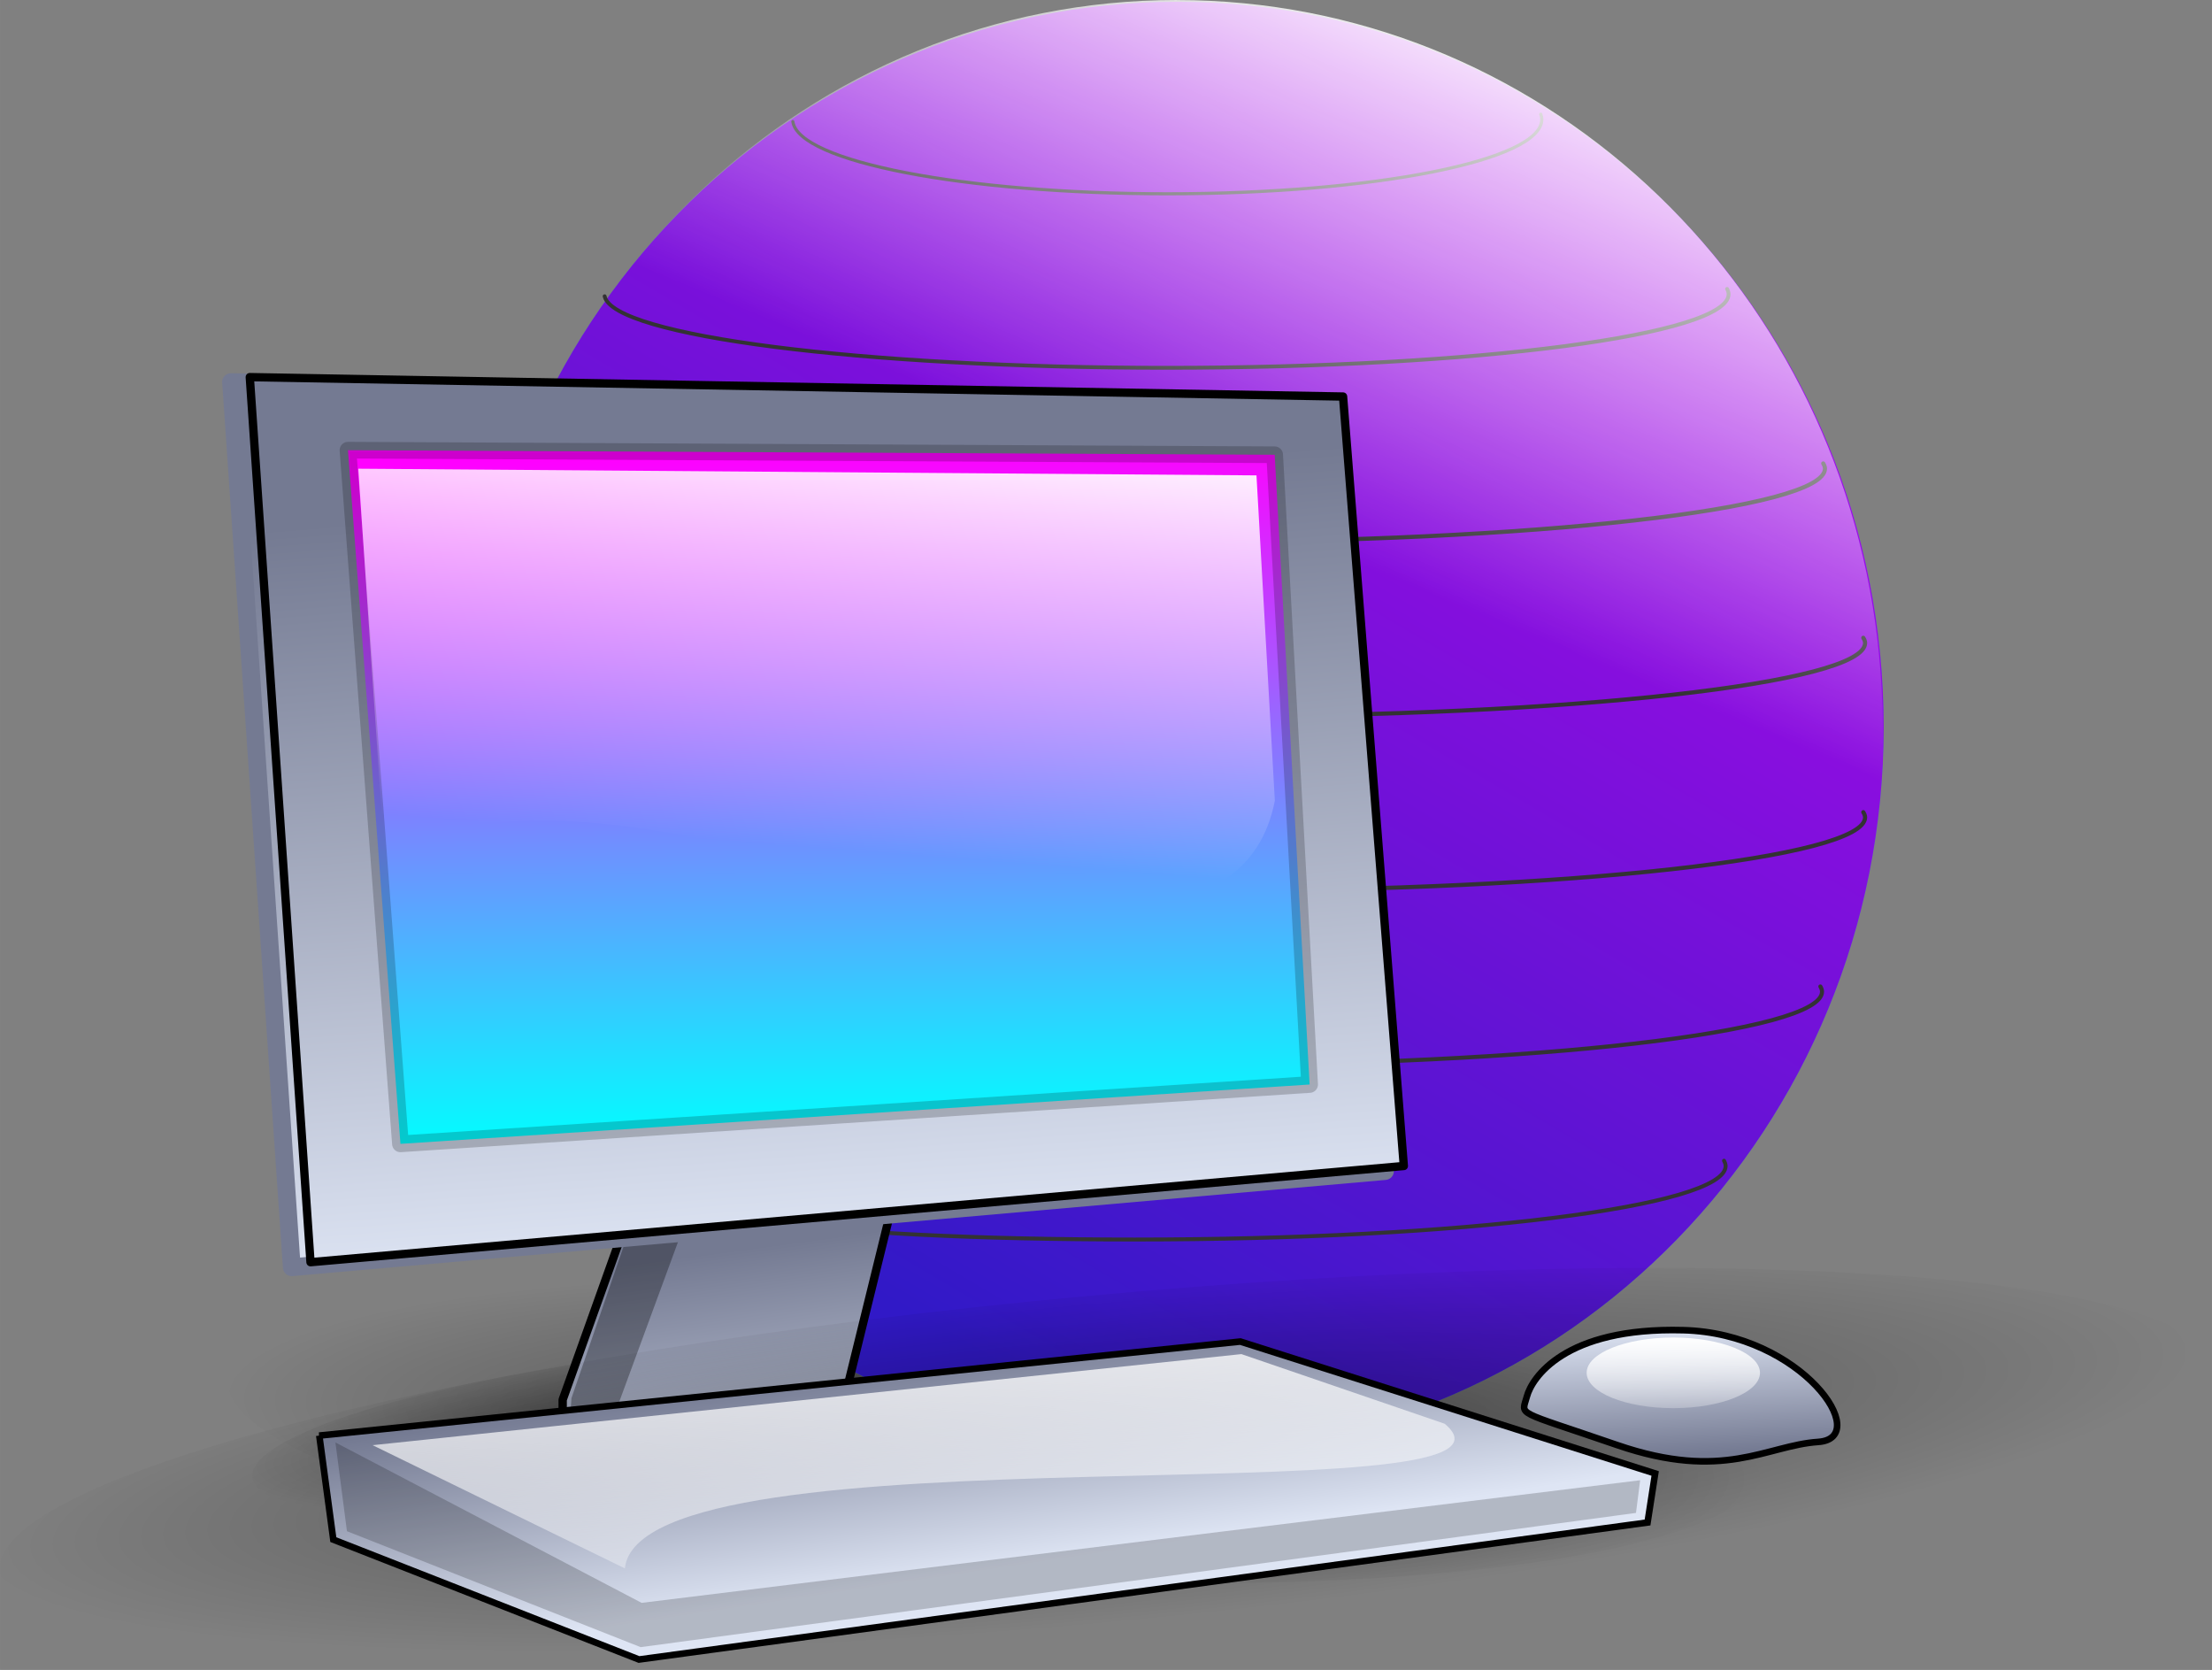
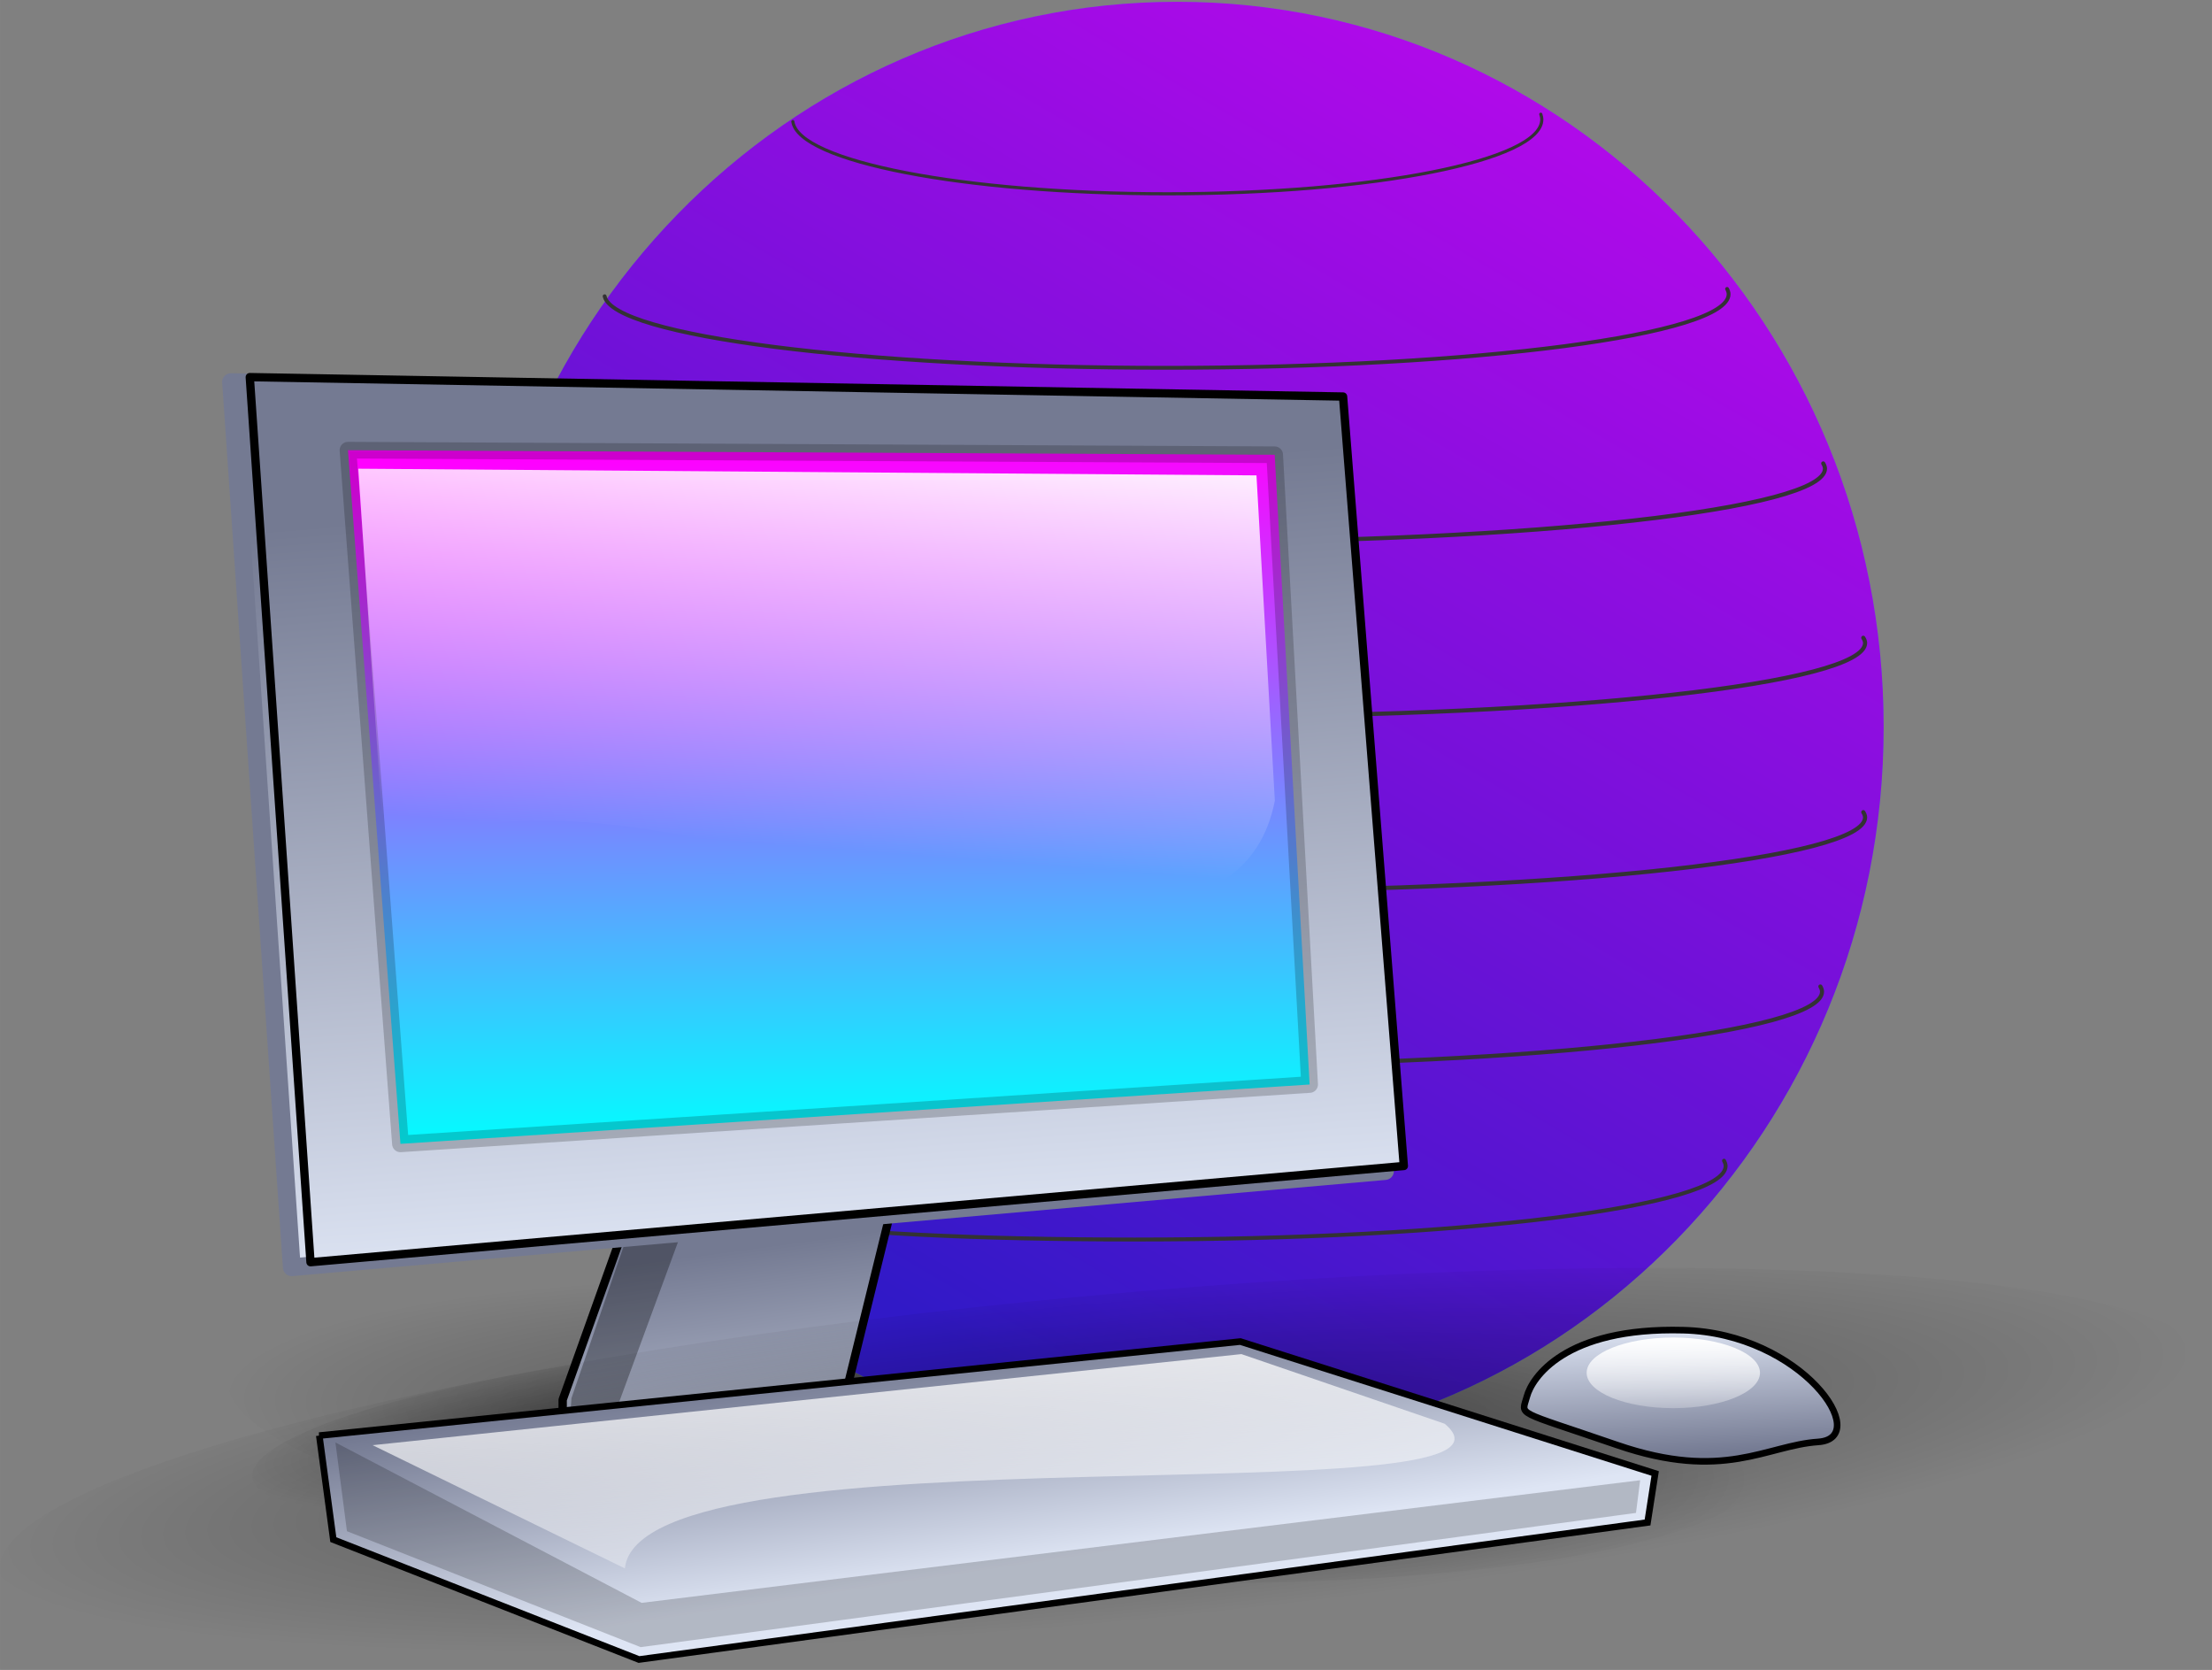
<svg xmlns="http://www.w3.org/2000/svg" xmlns:xlink="http://www.w3.org/1999/xlink" width="186.57" height="140.82" version="1.1" viewBox="0 0 49.362 37.258">
  <rect x="0" y="0" width="49.362" height="37.258" fill="#808080" stroke="none" />
  <defs>
    <radialGradient id="radialGradient844" cx="48.594" cy="1101" r="31.846" gradientTransform="matrix(.296 -.037 .025 .052 208.87 7.204)" gradientUnits="userSpaceOnUse" xlink:href="#linearGradient3000" />
    <linearGradient id="linearGradient3000">
      <stop style="stop-opacity:.392" offset="0" />
      <stop style="stop-opacity:0" offset="1" />
    </linearGradient>
    <radialGradient id="radialGradient846" cx="48.594" cy="1101" r="31.846" gradientTransform="matrix(.539 .03 -.007 .109 239.91 -58.459)" gradientUnits="userSpaceOnUse" xlink:href="#linearGradient3000" />
    <linearGradient id="linearGradient848" x1="345.29" x2="345.29" y1="216.6" y2="659.36" gradientTransform="matrix(.07 0 0 .072 238.54 15.271)" gradientUnits="userSpaceOnUse">
      <stop style="stop-color:#588cb5" offset="0" />
      <stop style="stop-color:#438cc4" offset="1" />
    </linearGradient>
    <linearGradient id="linearGradient850" x1="142.12" x2="309.05" y1="236.66" y2="-47.075" gradientTransform="matrix(.15 0 0 .15 235.65 25.007)" gradientUnits="userSpaceOnUse">
      <stop style="stop-color:#3119c7" offset="0" />
      <stop style="stop-color:#f0f" offset="1" />
    </linearGradient>
    <linearGradient id="linearGradient856" x1="79.273" x2="67.919" y1="24.188" y2="53.704" gradientTransform="matrix(.365 0 0 .393 239.36 21.425)" gradientUnits="userSpaceOnUse">
      <stop style="stop-color:#fff" offset="0" />
      <stop style="stop-color:#fff;stop-opacity:0" offset="1" />
    </linearGradient>
    <linearGradient id="linearGradient858" x1="44.634" x2="39.178" y1="462.63" y2="437.71" gradientTransform="matrix(.51 0 0 .077 235.94 28.168)" gradientUnits="userSpaceOnUse" xlink:href="#linearGradient2984" />
    <linearGradient id="linearGradient2984">
      <stop style="stop-color:#fff" offset="0" />
      <stop style="stop-color:#fff;stop-opacity:0" offset="1" />
    </linearGradient>
    <linearGradient id="linearGradient860" x1="85.998" x2="79.454" y1="210.66" y2="172.33" gradientTransform="matrix(.223 0 0 .177 235.94 28.168)" gradientUnits="userSpaceOnUse" xlink:href="#linearGradient2979" />
    <linearGradient id="linearGradient2979">
      <stop style="stop-color:#dee5f4" offset="0" />
      <stop style="stop-color:#747a92" offset="1" />
    </linearGradient>
    <linearGradient id="linearGradient862" x1="79.26" x2="69.298" y1="176.59" y2="79.392" gradientTransform="matrix(.227 0 0 .174 235.52 28.278)" gradientUnits="userSpaceOnUse" xlink:href="#linearGradient2979" />
    <linearGradient id="linearGradient864" x1="131.51" x2="99.187" y1="65.556" y2="100.41" gradientTransform="matrix(.227 0 0 .174 235.94 28.168)" gradientUnits="userSpaceOnUse" xlink:href="#linearGradient2979" />
    <linearGradient id="linearGradient866" x1="79.26" x2="69.298" y1="176.59" y2="79.392" gradientTransform="matrix(.227 0 0 .174 235.94 28.168)" gradientUnits="userSpaceOnUse" xlink:href="#linearGradient2979" />
    <linearGradient id="linearGradient868" x1="52.874" x2="48.997" y1="167.86" y2="77.001" gradientTransform="matrix(.233 0 0 .169 235.94 28.168)" gradientUnits="userSpaceOnUse">
      <stop style="stop-color:#0ff" offset="0" />
      <stop style="stop-color:#f0f" offset="1" />
    </linearGradient>
    <radialGradient id="radialGradient870" cx="75.537" cy="1017.4" r="48.549" gradientTransform="matrix(.508 -.047 .009 .079 212.91 -13.524)" gradientUnits="userSpaceOnUse" xlink:href="#linearGradient3000" />
    <linearGradient id="linearGradient872" x1="95.445" x2="65.911" y1="438.17" y2="390.88" gradientTransform="matrix(.319 0 0 .077 231.81 31.615)" gradientUnits="userSpaceOnUse" xlink:href="#linearGradient2979" />
    <linearGradient id="linearGradient874" x1="52.589" x2="87.982" y1="404.28" y2="522.3" gradientTransform="matrix(.352 0 0 .07 231.81 31.615)" gradientUnits="userSpaceOnUse" xlink:href="#linearGradient2984" />
    <linearGradient id="linearGradient876" x1="177.21" x2="180.99" y1="270.25" y2="298.52" gradientTransform="matrix(.24 0 0 .102 230.07 32.943)" gradientUnits="userSpaceOnUse" xlink:href="#linearGradient2979" />
    <linearGradient id="linearGradient878" x1="129.29" x2="129.54" y1="704.07" y2="716.9" gradientTransform="matrix(.421 0 0 .172 219.19 -60.384)" gradientUnits="userSpaceOnUse" xlink:href="#linearGradient2984" />
    <linearGradient id="linearGradient880" x1="59.82" x2="48.067" y1="85.53" y2="155.92" gradientTransform="matrix(.291 0 0 .135 235.87 28.435)" gradientUnits="userSpaceOnUse" xlink:href="#linearGradient2984" />
  </defs>
  <g transform="translate(-39.575 -19.169)">
    <g transform="translate(-196.63 -11.752)">
      <path d="m260.72 61.655c0.449 0.917-3.407 2.184-8.614 2.829-5.207 0.646-9.79 0.425-10.237-0.491-0.449-0.917 3.408-2.184 8.614-2.83 5.206-0.645 9.79-0.424 10.237 0.493z" style="fill-rule:evenodd;fill:url(#radialGradient844);stroke-width:.15" />
      <path d="m275.61 63.62c-0.12 1.91-7.904 3.027-17.384 2.494-9.479-0.535-17.063-2.518-16.939-4.429 0.12-1.912 7.903-3.027 17.382-2.494 9.479 0.535 17.063 2.518 16.94 4.429z" style="fill-rule:evenodd;fill:url(#radialGradient846);stroke-width:.15" />
      <path d="m278.24 47.138c0 8.934-7.059 16.177-15.766 16.177-8.707 0-15.765-7.243-15.765-16.177-4.4e-4 -8.934 7.058-16.177 15.765-16.177 8.707-4.5e-4 15.766 7.242 15.766 16.177z" style="fill:url(#linearGradient848);stroke-width:.15" />
      <path d="m278.24 47.138c0 8.934-7.059 16.177-15.766 16.177-8.707 0-15.765-7.243-15.765-16.177-4.4e-4 -8.934 7.058-16.177 15.765-16.177 8.707-4.5e-4 15.766 7.242 15.766 16.177z" style="fill:url(#linearGradient850);stroke-width:.15" />
      <g transform="matrix(.149 0 0 .149 234.65 25.666)" style="stroke:#333">
        <path d="m88.108 105.75c1.471 5.93 44.742 10.68 97.832 10.68 54 0 97.82-4.92 97.82-10.99 0-0.26-0.11-0.53-0.26-0.78" style="fill:none;stroke-linecap:round;stroke-linejoin:round;stroke-width:.618;stroke:#333" />
        <path d="m81.66 131.53c1.488 5.92 55.49 11 109.17 11 54.62 0 98.94-4.91 98.94-10.98 0-0.26-0.11-0.53-0.27-0.78" style="fill:none;stroke-linecap:round;stroke-linejoin:round;stroke-width:.621;stroke:#333" />
        <path d="m100.99 79.626c1.26 5.947 38.5 10.716 84.17 10.716 46.47 0 84.17-4.937 84.17-11.029 0-0.257-0.1-0.531-0.23-0.783" style="fill:none;stroke-linecap:round;stroke-linejoin:round;stroke-width:.574;stroke:#333" />
        <path d="m81.549 157.63c1.487 5.93 55.601 11.01 109.28 11.01 54.62 0 98.94-4.92 98.94-10.98 0-0.26-0.11-0.53-0.27-0.78" style="fill:none;stroke-linecap:round;stroke-linejoin:round;stroke-width:.621;stroke:#333" />
        <path d="m88.327 184.07c1.44 5.93 47.343 10.68 99.273 10.68 52.85 0 95.72-4.92 95.72-10.99 0-0.26-0.1-0.53-0.25-0.78" style="fill:none;stroke-linecap:round;stroke-linejoin:round;stroke-width:.611;stroke:#333" />
        <path d="m103.44 210.95c1.33 5.94 28.92 9.92 76.93 9.92 48.86 0 88.51-4.93 88.51-11.01 0-0.26-0.1-0.53-0.24-0.79" style="fill:none;stroke-linecap:round;stroke-linejoin:round;stroke-width:.588;stroke:#333" />
        <path d="m129.18 53.477c0.85 5.999 25.66 10.809 56.09 10.809 30.96 0 56.08-4.98 56.08-11.125 0-0.259-0.06-0.536-0.15-0.791" style="fill:none;stroke-linecap:round;stroke-linejoin:round;stroke-width:.471;stroke:#333" />
      </g>
-       <path d="m262.47 30.921c-8.202 0-14.929 6.459-15.675 14.714-0.146 1.616 0.803 3.114 2.255 3.558 4.063 1.242 9.031 2.459 13.426 2.347 4.631-0.119 10.696 0.621 14.521-0.628 1.456-0.476 1.294-4.09 1.104-5.714-0.941-8.052-7.573-14.276-15.631-14.276z" style="fill:url(#linearGradient856);opacity:.934;stroke-width:.378" />
      <path d="m250.26 62.492 4.44-0.216 6.254 1.323-6.598 0.301z" style="fill-rule:evenodd;fill:url(#linearGradient858);stroke-width:.15" />
      <path d="m251.28 55.102-2.519 7.048v1.073l5.422 2.146 8.133-0.669v-1.073l-7.244-1.586 1.823-7.402z" style="fill-rule:evenodd;fill:url(#linearGradient860);stroke-linejoin:round;stroke-width:.186;stroke:#000" />
      <path d="m251.28 55.355 1.16 0.271-2.526 6.867 4.029 1.461 0.069 1.135-5.123-1.946 0.068-1.028z" style="fill-opacity:.311;fill-rule:evenodd;stroke-width:.15" />
      <path d="m241.36 39.446 24.398 0.433 1.354 17.169-24.396 2.146-1.355-19.748z" style="fill-rule:evenodd;fill:url(#linearGradient862);stroke-linejoin:round;stroke-width:.397;stroke:url(#linearGradient864)" />
      <path d="m241.78 39.335 24.396 0.433 1.356 17.167-24.398 2.146-1.355-19.746z" style="fill-rule:evenodd;fill:url(#linearGradient866);stroke-linejoin:round;stroke-width:.186;stroke:#000" />
      <path d="m243.97 40.965 1.171 15.476 20.289-1.324-0.78-14.05-20.678-0.102z" style="fill-rule:evenodd;fill:url(#linearGradient868);stroke-linecap:round;stroke-linejoin:round;stroke-opacity:.196;stroke-width:.372;stroke:#000" />
      <path d="m285.56 61.404c0.253 2.129-10.592 4.881-24.221 6.145-13.627 1.264-24.88 0.563-25.133-1.566-0.252-2.128 10.591-4.879 24.218-6.144 13.629-1.265 24.883-0.564 25.136 1.564z" style="fill-rule:evenodd;fill:url(#radialGradient870);stroke-width:.202" />
      <path d="m243.33 62.95 0.313 2.321 6.821 2.675 22.507-3.057 0.17-1.094-9.257-2.943-20.555 2.098z" style="fill-rule:evenodd;fill:url(#linearGradient872);stroke-width:.147;stroke:#000" />
      <path d="m243.69 63.103 0.257 1.98 6.554 2.587 22.212-2.995 0.093-0.729-22.283 2.736z" style="fill-opacity:.196;fill-rule:evenodd;stroke-width:.157" />
      <path d="m244.52 63.164 5.629 2.749c0.339-3.266 20.848-1.096 18.295-3.227l-4.536-1.554z" style="fill-rule:evenodd;fill:url(#linearGradient874);stroke-width:.157" />
      <path d="m276.78 63.091c-1.156 0.078-2.105 0.89-4.488 0.07-2.322-0.8-2.132-0.638-2.012-1.089 0.107-0.394 0.824-1.545 3.488-1.474 2.651 0.068 4.241 2.409 3.012 2.493z" style="fill-rule:evenodd;fill:url(#linearGradient876);stroke-width:.147;stroke:#000" />
      <path d="m275.48 61.549c0 0.436-0.867 0.789-1.935 0.789-1.068 0-1.933-0.353-1.933-0.789s0.865-0.787 1.933-0.787c1.068 0 1.935 0.352 1.935 0.787z" style="fill-rule:evenodd;fill:url(#linearGradient878);stroke-width:.157" />
      <path d="m244.2 41.378 0.63 9.299c2.799-4.868 18.539 4.611 19.824-1.891l-0.41-7.259-20.044-0.149z" style="fill-rule:evenodd;fill:url(#linearGradient880);stroke-width:.15" />
    </g>
  </g>
</svg>